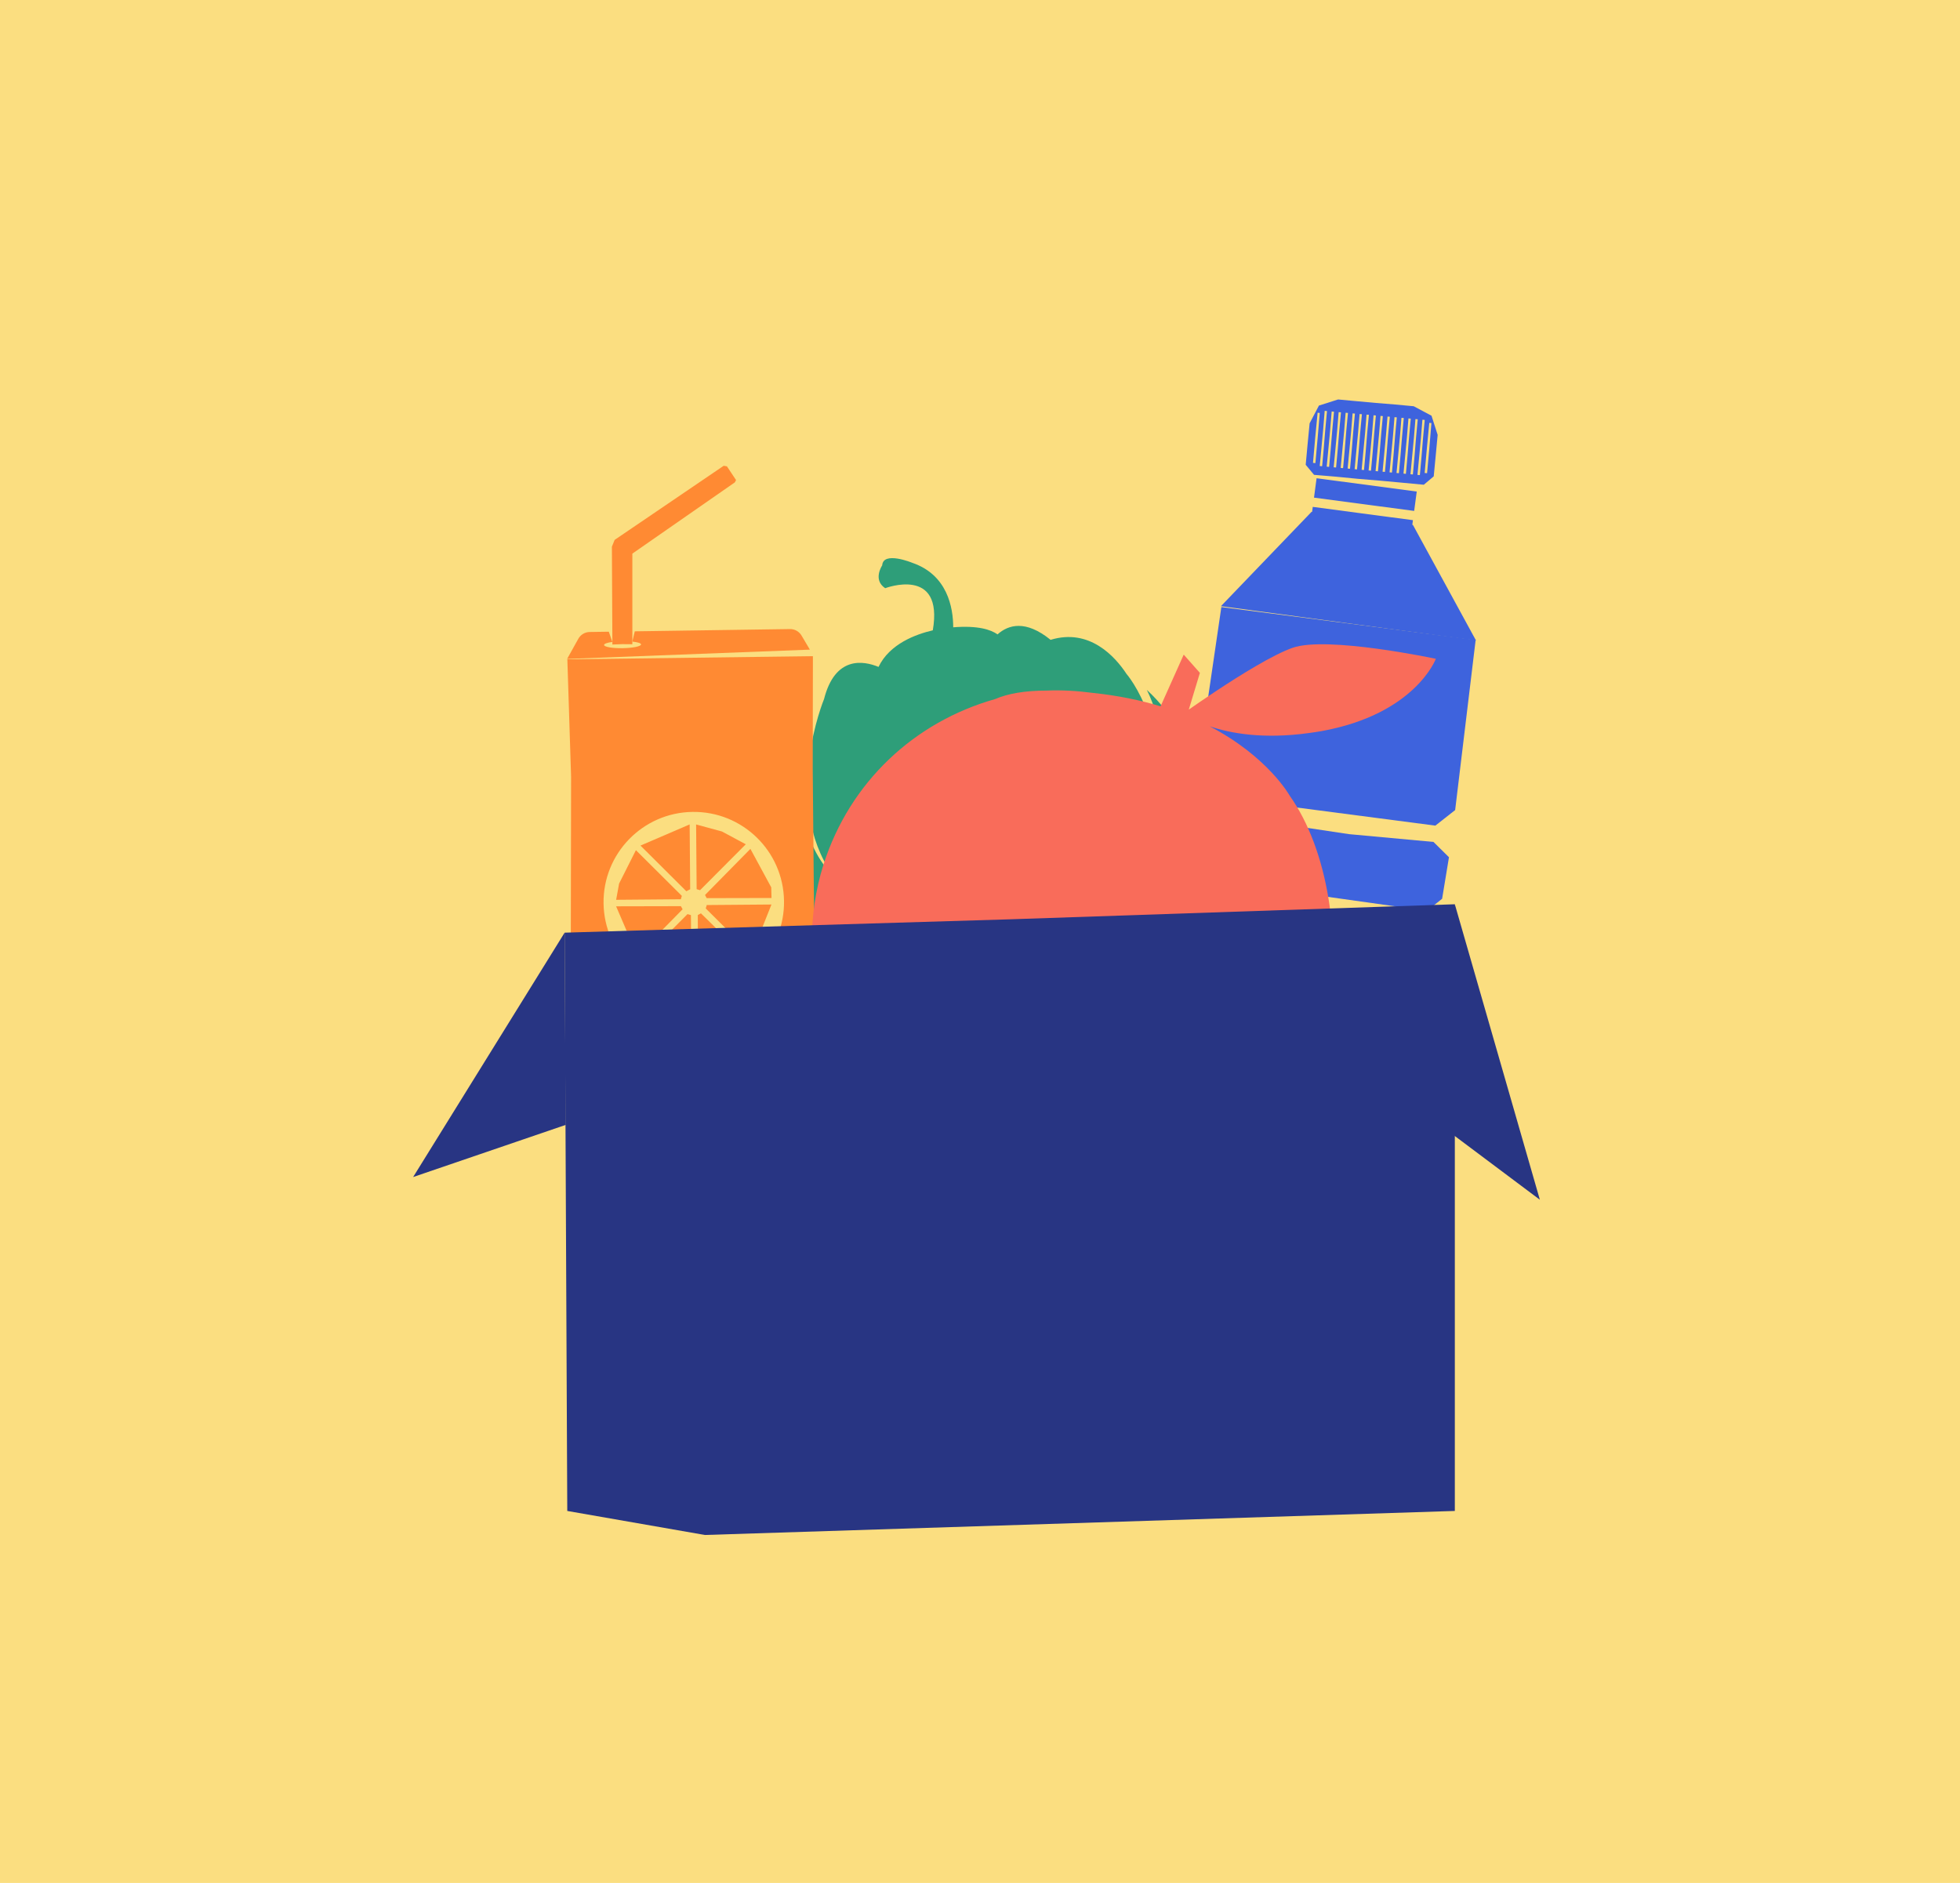
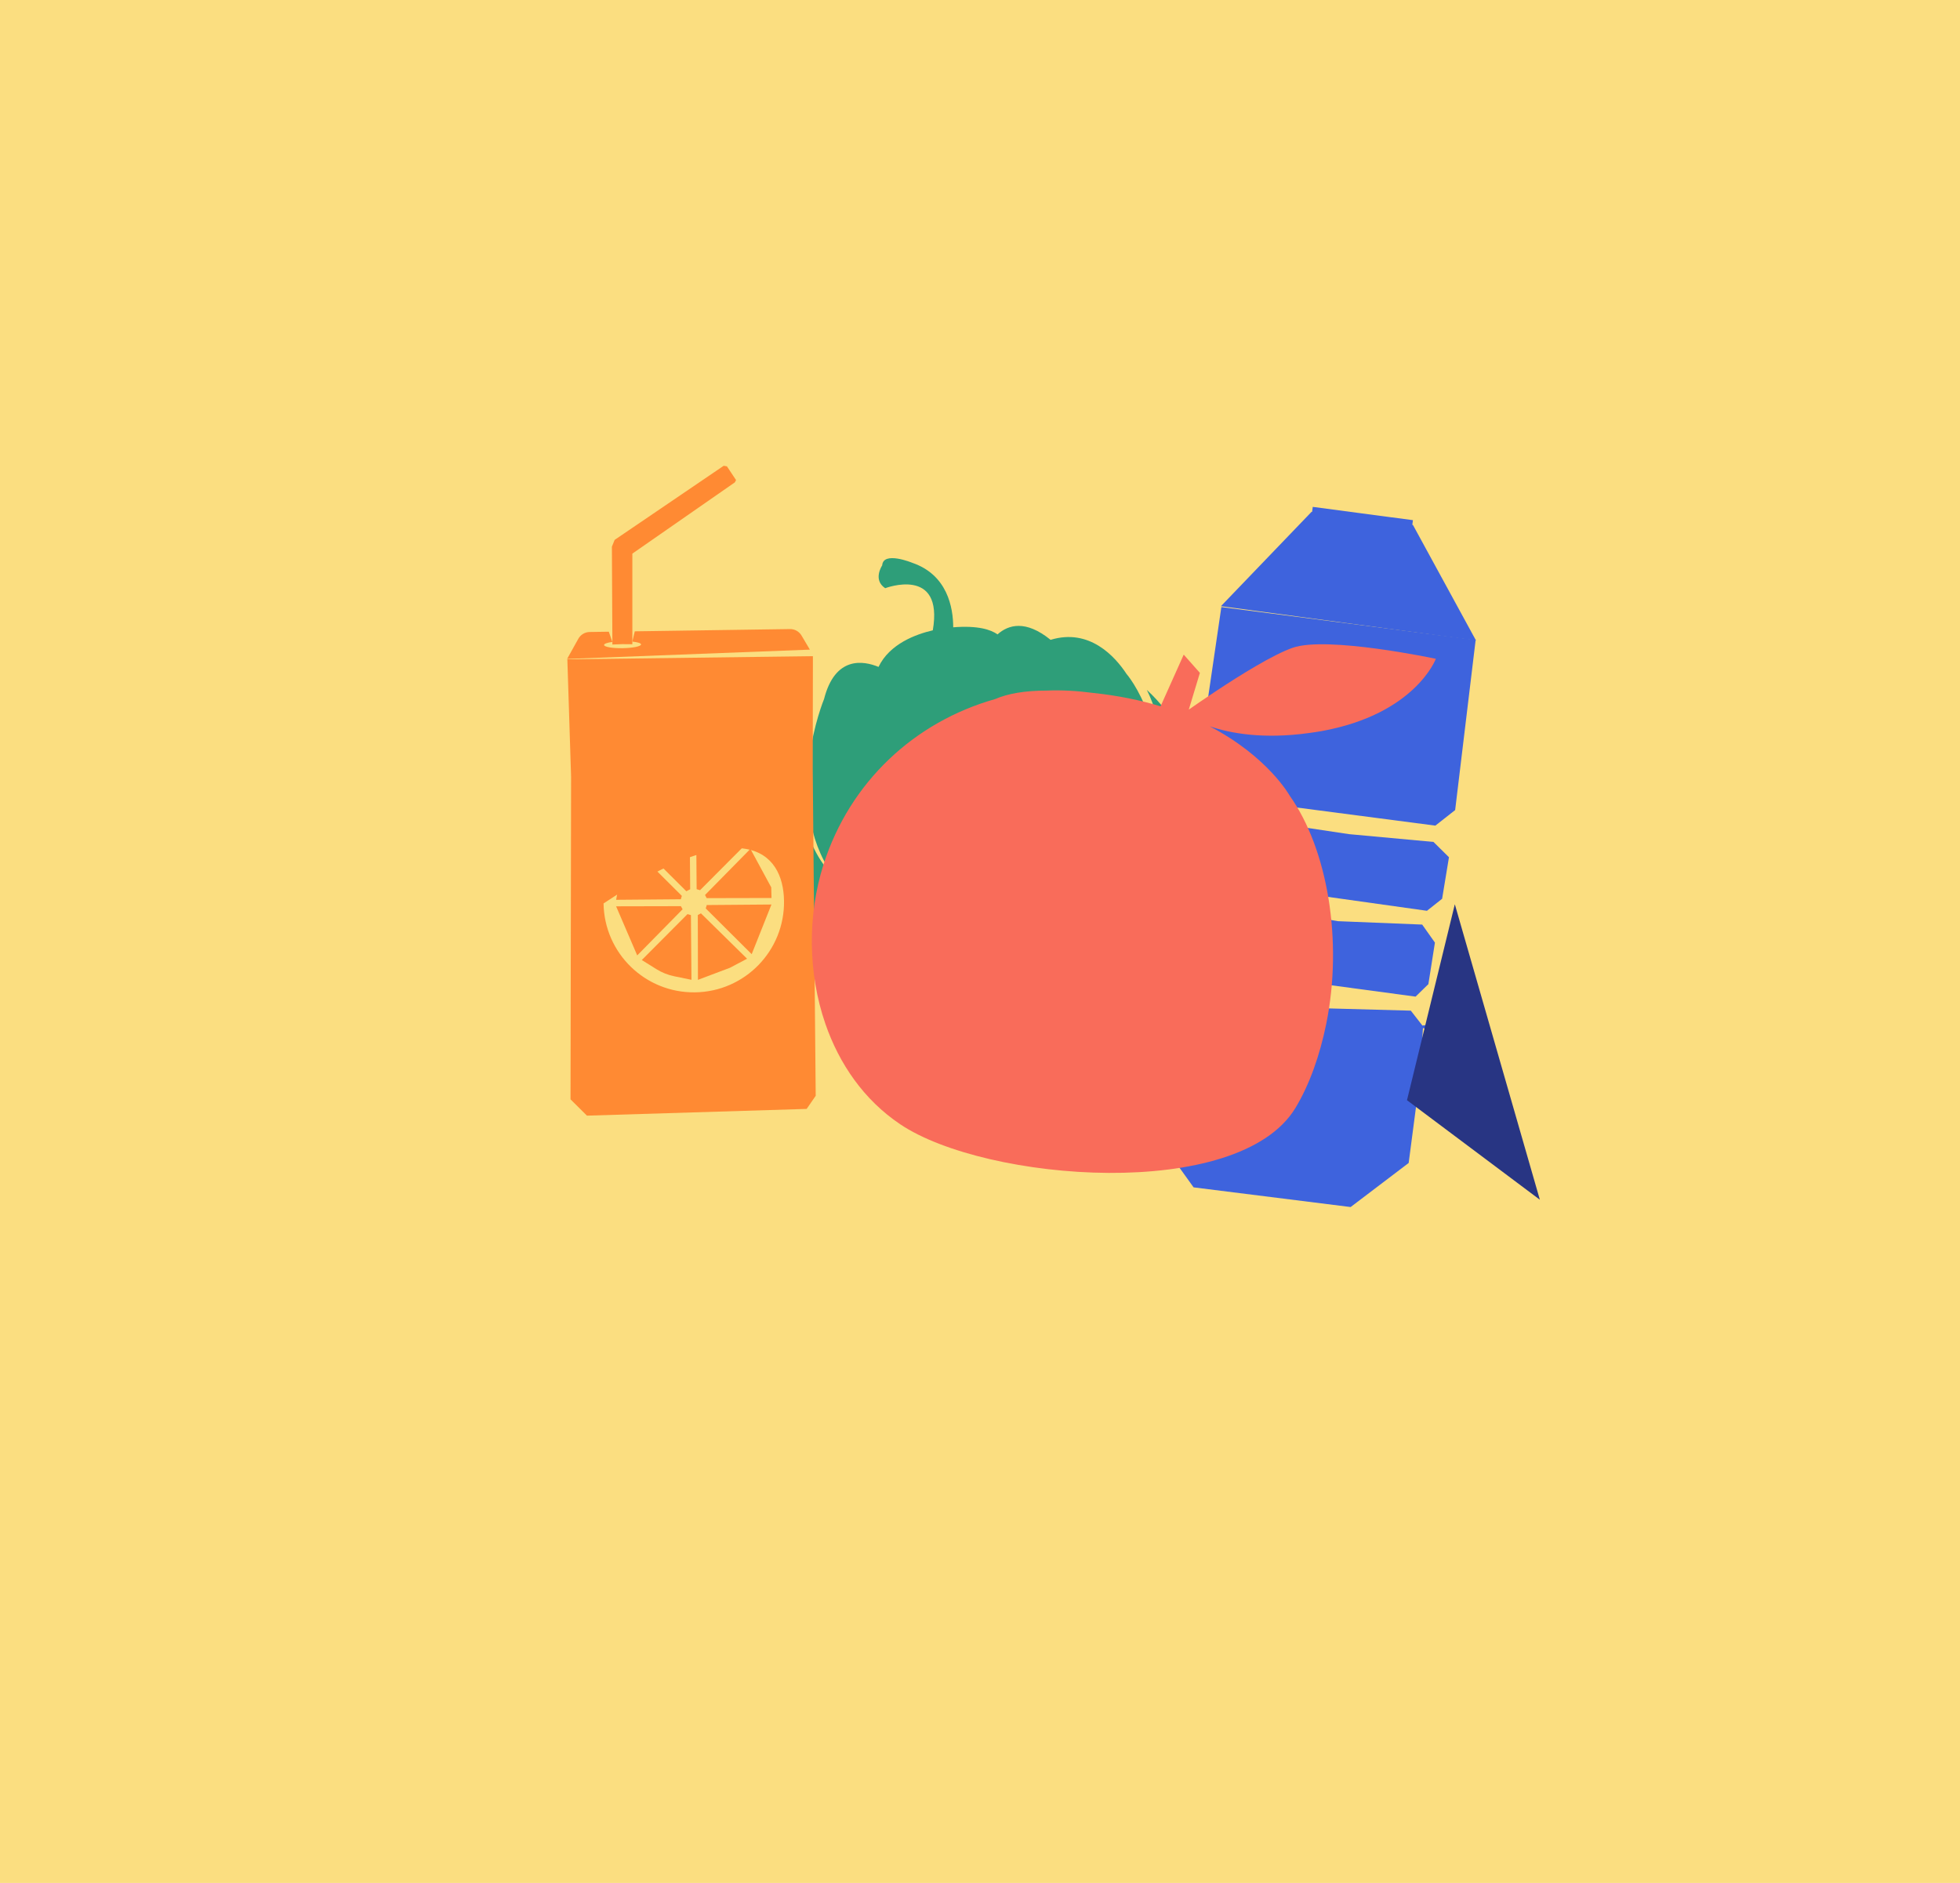
<svg xmlns="http://www.w3.org/2000/svg" width="204" height="196" viewBox="0 0 204 196" fill="none">
  <rect width="204" height="196" fill="#FBDE80" />
  <path d="M81.537 80.234C81.444 78.341 81.741 75.163 84.394 73.441C80.766 86.073 86.641 91.048 86.641 91.048C81.345 83.445 85.768 72.766 85.768 72.766C86.919 68.26 89.865 68.767 91.439 69.419C92.584 67.027 95.312 66.022 97.087 65.611C98.241 58.889 92.132 61.226 92.132 61.226C90.807 60.345 91.82 58.85 91.82 58.85C91.922 57.327 94.962 58.587 94.962 58.587C98.611 59.845 99.207 63.236 99.213 65.296C101.808 65.091 103.141 65.546 103.824 66.034C104.952 65.026 106.748 64.494 109.347 66.601C113.393 65.364 116.06 68.342 117.251 70.15C117.251 70.15 122.427 76.056 119.859 86.524C119.859 86.524 122.706 78.545 119.364 71.811C122.199 74.416 124.123 77.944 124.695 82.301C126.192 93.698 117.432 103.045 105.323 104.643C93.214 106.242 82.337 99.486 80.841 88.091C80.471 85.263 80.739 82.626 81.537 80.234Z" fill="#2E9E79" />
  <path d="M127.076 63.098L153.624 66.669L147.059 54.639L136.512 53.273L127.076 63.098Z" fill="#3E63DD" />
  <path d="M153.588 66.612L151.454 84.322L149.394 85.94L126.076 82.893L124.546 80.753L127.121 63.189L153.588 66.612Z" fill="#3E63DD" />
  <path d="M123.489 102.296L138.042 104.774L129.333 102.803L129.146 102.833L129.337 103.085L138.047 104.96L146.84 105.2L148.045 106.749L148.387 106.708L148.366 107.058L148.102 107.023L147.828 111.404L147.88 111.411L146.617 121.054L140.576 125.642L124.231 123.593L119.865 117.506L120.925 107.831L121.611 103.505L121.894 103.244L121.848 103.241L123.489 102.296Z" fill="#3E63DD" />
  <path d="M124.626 93.575L139.224 95.763L130.393 94.392L130.325 94.269L130.467 94.386L139.249 95.886L148.023 96.24L149.349 98.115L148.668 102.441L147.336 103.739L123.452 100.525L122.531 98.97L122.913 94.604L124.626 93.575Z" fill="#3E63DD" />
  <path d="M140.409 86.827L149.198 87.637L150.811 89.231L150.098 93.554L148.52 94.805L124.671 91.454L123.652 90.042L124.149 85.69L125.813 84.639L140.409 86.827Z" fill="#3E63DD" />
-   <path d="M137.031 49.781L147.457 51.164L147.189 53.182L136.764 51.8L137.031 49.781Z" fill="#3E63DD" />
  <path d="M136.635 52.762L147.06 54.145L146.971 54.818L136.546 53.435L136.635 52.762Z" fill="#3E63DD" />
-   <path d="M139.271 41.581L141.238 41.764L143.207 41.943L145.175 42.103L147.143 42.286L148.993 43.27L149.634 45.267L149.432 47.424L149.224 49.584L148.194 50.456L145.909 50.242L143.624 50.031L141.338 49.842L139.055 49.619L136.77 49.426L135.9 48.38L136.099 46.222L136.308 44.063L137.277 42.216L139.271 41.581ZM148.282 49.232L148.531 49.256L148.768 46.646L148.985 44.037L148.763 44.016L148.514 46.622L148.282 49.232ZM147.532 49.43L147.781 49.454L147.954 47.54L148.11 45.624L148.288 43.71L148.048 43.688L147.893 45.604L147.712 47.517L147.532 49.43ZM146.805 49.364L147.054 49.387L147.227 47.473L147.383 45.557L147.561 43.644L147.321 43.621L147.166 45.537L146.985 47.45L146.805 49.364ZM146.078 49.297L146.327 49.321L146.5 47.407L146.656 45.49L146.834 43.577L146.594 43.554L146.439 45.471L146.258 47.384L146.078 49.297ZM145.351 49.233L145.6 49.256L145.773 47.343L145.929 45.426L146.107 43.513L145.867 43.49L145.711 45.406L145.531 47.319L145.351 49.233ZM144.626 49.166L144.875 49.19L145.048 47.276L145.204 45.36L145.382 43.446L145.142 43.424L144.987 45.34L144.806 47.253L144.626 49.166ZM143.899 49.1L144.148 49.123L144.321 47.209L144.477 45.293L144.655 43.38L144.415 43.357L144.26 45.273L144.079 47.187L143.899 49.1ZM143.172 49.035L143.421 49.059L143.594 47.145L143.75 45.229L143.928 43.315L143.688 43.293L143.532 45.209L143.352 47.122L143.172 49.035ZM142.447 48.969L142.696 48.993L142.869 47.079L143.025 45.163L143.203 43.249L142.963 43.226L142.807 45.143L142.627 47.056L142.447 48.969ZM141.72 48.902L141.969 48.926L142.142 47.012L142.298 45.096L142.476 43.182L142.236 43.16L142.081 45.076L141.9 46.989L141.72 48.902ZM140.993 48.838L141.241 48.862L141.415 46.948L141.571 45.032L141.749 43.118L141.509 43.096L141.353 45.012L141.173 46.925L140.993 48.838ZM140.265 48.771L140.514 48.795L140.688 46.881L140.844 44.965L141.022 43.051L140.782 43.029L140.626 44.945L140.446 46.858L140.265 48.771ZM139.541 48.705L139.79 48.729L139.963 46.815L140.119 44.898L140.297 42.985L140.057 42.962L139.902 44.879L139.721 46.792L139.541 48.705ZM138.813 48.641L139.062 48.664L139.236 46.751L139.392 44.834L139.57 42.921L139.33 42.898L139.174 44.815L138.994 46.728L138.813 48.641ZM138.086 48.574L138.335 48.598L138.509 46.684L138.665 44.768L138.843 42.854L138.603 42.831L138.447 44.748L138.267 46.661L138.086 48.574ZM137.36 48.507L137.608 48.531L137.782 46.617L137.938 44.701L138.116 42.788L137.876 42.765L137.72 44.681L137.54 46.594L137.36 48.507ZM136.658 48.181L136.907 48.204L137.143 45.595L137.361 42.985L137.139 42.965L136.889 45.571L136.658 48.181Z" fill="#3E63DD" />
  <path d="M83.422 66.15C83.171 65.728 82.713 65.472 82.222 65.48L66.069 65.715L65.815 66.785C66.357 66.84 66.719 66.948 66.72 67.079C66.724 67.278 65.865 67.454 64.801 67.47C63.737 67.486 62.873 67.337 62.872 67.135C62.871 67.009 63.212 66.89 63.734 66.819L63.366 65.755L61.372 65.785C60.881 65.793 60.431 66.061 60.191 66.493L59.026 68.588L84.293 67.621L83.422 66.15Z" fill="#FF8A33" />
  <path d="M76.609 49.971L75.66 48.542L75.323 48.483L63.974 56.197L63.687 56.905L63.739 67.087L64.781 67.049L65.815 67.058L65.816 57.627L76.484 50.21L76.609 49.971Z" fill="#FF8A33" />
  <path d="M71.436 92.77L66.662 88.017L71.78 85.815L71.836 92.563L71.436 92.77ZM72.863 92.66L77.624 87.88L75.129 86.547L72.453 85.82L72.507 92.554L72.863 92.66ZM73.554 93.488L80.301 93.473L80.272 92.365L78.103 88.36L73.38 93.161L73.554 93.488ZM70.967 93.253L66.187 88.495L64.437 91.972L64.129 93.661L70.86 93.604L70.967 93.253ZM73.456 94.559L78.237 99.32L80.294 94.151L73.561 94.206L73.456 94.559ZM72.629 95.248L72.643 101.992L75.984 100.733L77.756 99.793L72.955 95.07L72.629 95.248ZM71.557 95.15L66.799 99.93L68.321 100.88C68.892 101.235 69.519 101.488 70.18 101.622L71.968 101.987L71.911 95.256L71.557 95.15ZM70.869 94.324L64.125 94.339L66.323 99.449L71.046 94.648L70.869 94.324Z" fill="#FF8A33" />
-   <path d="M59.051 68.629L59.44 80.858L59.381 114.432L61.09 116.129L83.959 115.427L84.9 114.062L84.59 80.002L84.609 68.303L59.051 68.629ZM72.347 103.294C67.159 103.37 62.894 99.225 62.819 94.039C62.744 88.854 66.889 84.587 72.074 84.512C77.262 84.436 81.526 88.582 81.602 93.767C81.677 98.955 77.532 103.219 72.347 103.294Z" fill="#FF8A33" />
+   <path d="M59.051 68.629L59.44 80.858L59.381 114.432L61.09 116.129L83.959 115.427L84.9 114.062L84.59 80.002L84.609 68.303L59.051 68.629ZM72.347 103.294C67.159 103.37 62.894 99.225 62.819 94.039C77.262 84.436 81.526 88.582 81.602 93.767C81.677 98.955 77.532 103.219 72.347 103.294Z" fill="#FF8A33" />
  <path d="M136.228 76.303C136.664 76.244 137.097 76.182 137.558 76.1C147.309 74.33 149.446 68.575 149.446 68.575C149.446 68.575 138.144 66.168 134.543 67.427C132.512 68.139 129.133 70.236 126.581 71.925C125.362 72.731 124.34 73.44 123.731 73.864L124.887 70.04L123.204 68.141L120.793 73.522C118.744 72.897 116.419 72.406 113.794 72.131C112.151 71.912 110.53 71.816 108.966 71.883C108.964 71.883 108.962 71.883 108.957 71.883C106.629 71.883 104.873 72.205 103.573 72.768C95.211 75.128 88.448 81.371 85.704 90.012C84.054 95.206 84.067 101.253 85.911 106.584C87.355 110.752 89.916 114.481 93.682 117.017C102.6 123.025 128.928 125.098 134.832 115.326C136.295 112.904 137.366 109.864 138.036 106.584C139.804 97.919 138.161 88.361 134.25 82.849C134.25 82.849 132.012 78.785 125.909 75.604C128.056 76.333 131.472 76.963 136.228 76.303Z" fill="#F96C5A" />
  <path d="M151.421 94.125L160.271 124.881L146.442 114.521L151.421 94.125Z" fill="#283583" />
-   <path d="M58.767 97.081L43 122.519L58.883 117.09L58.767 97.081Z" fill="#283583" />
-   <path d="M151.421 157.276V94.125L105.232 95.688L58.766 97.082L59.043 157.276L73.367 159.777L151.421 157.276Z" fill="#283583" />
</svg>